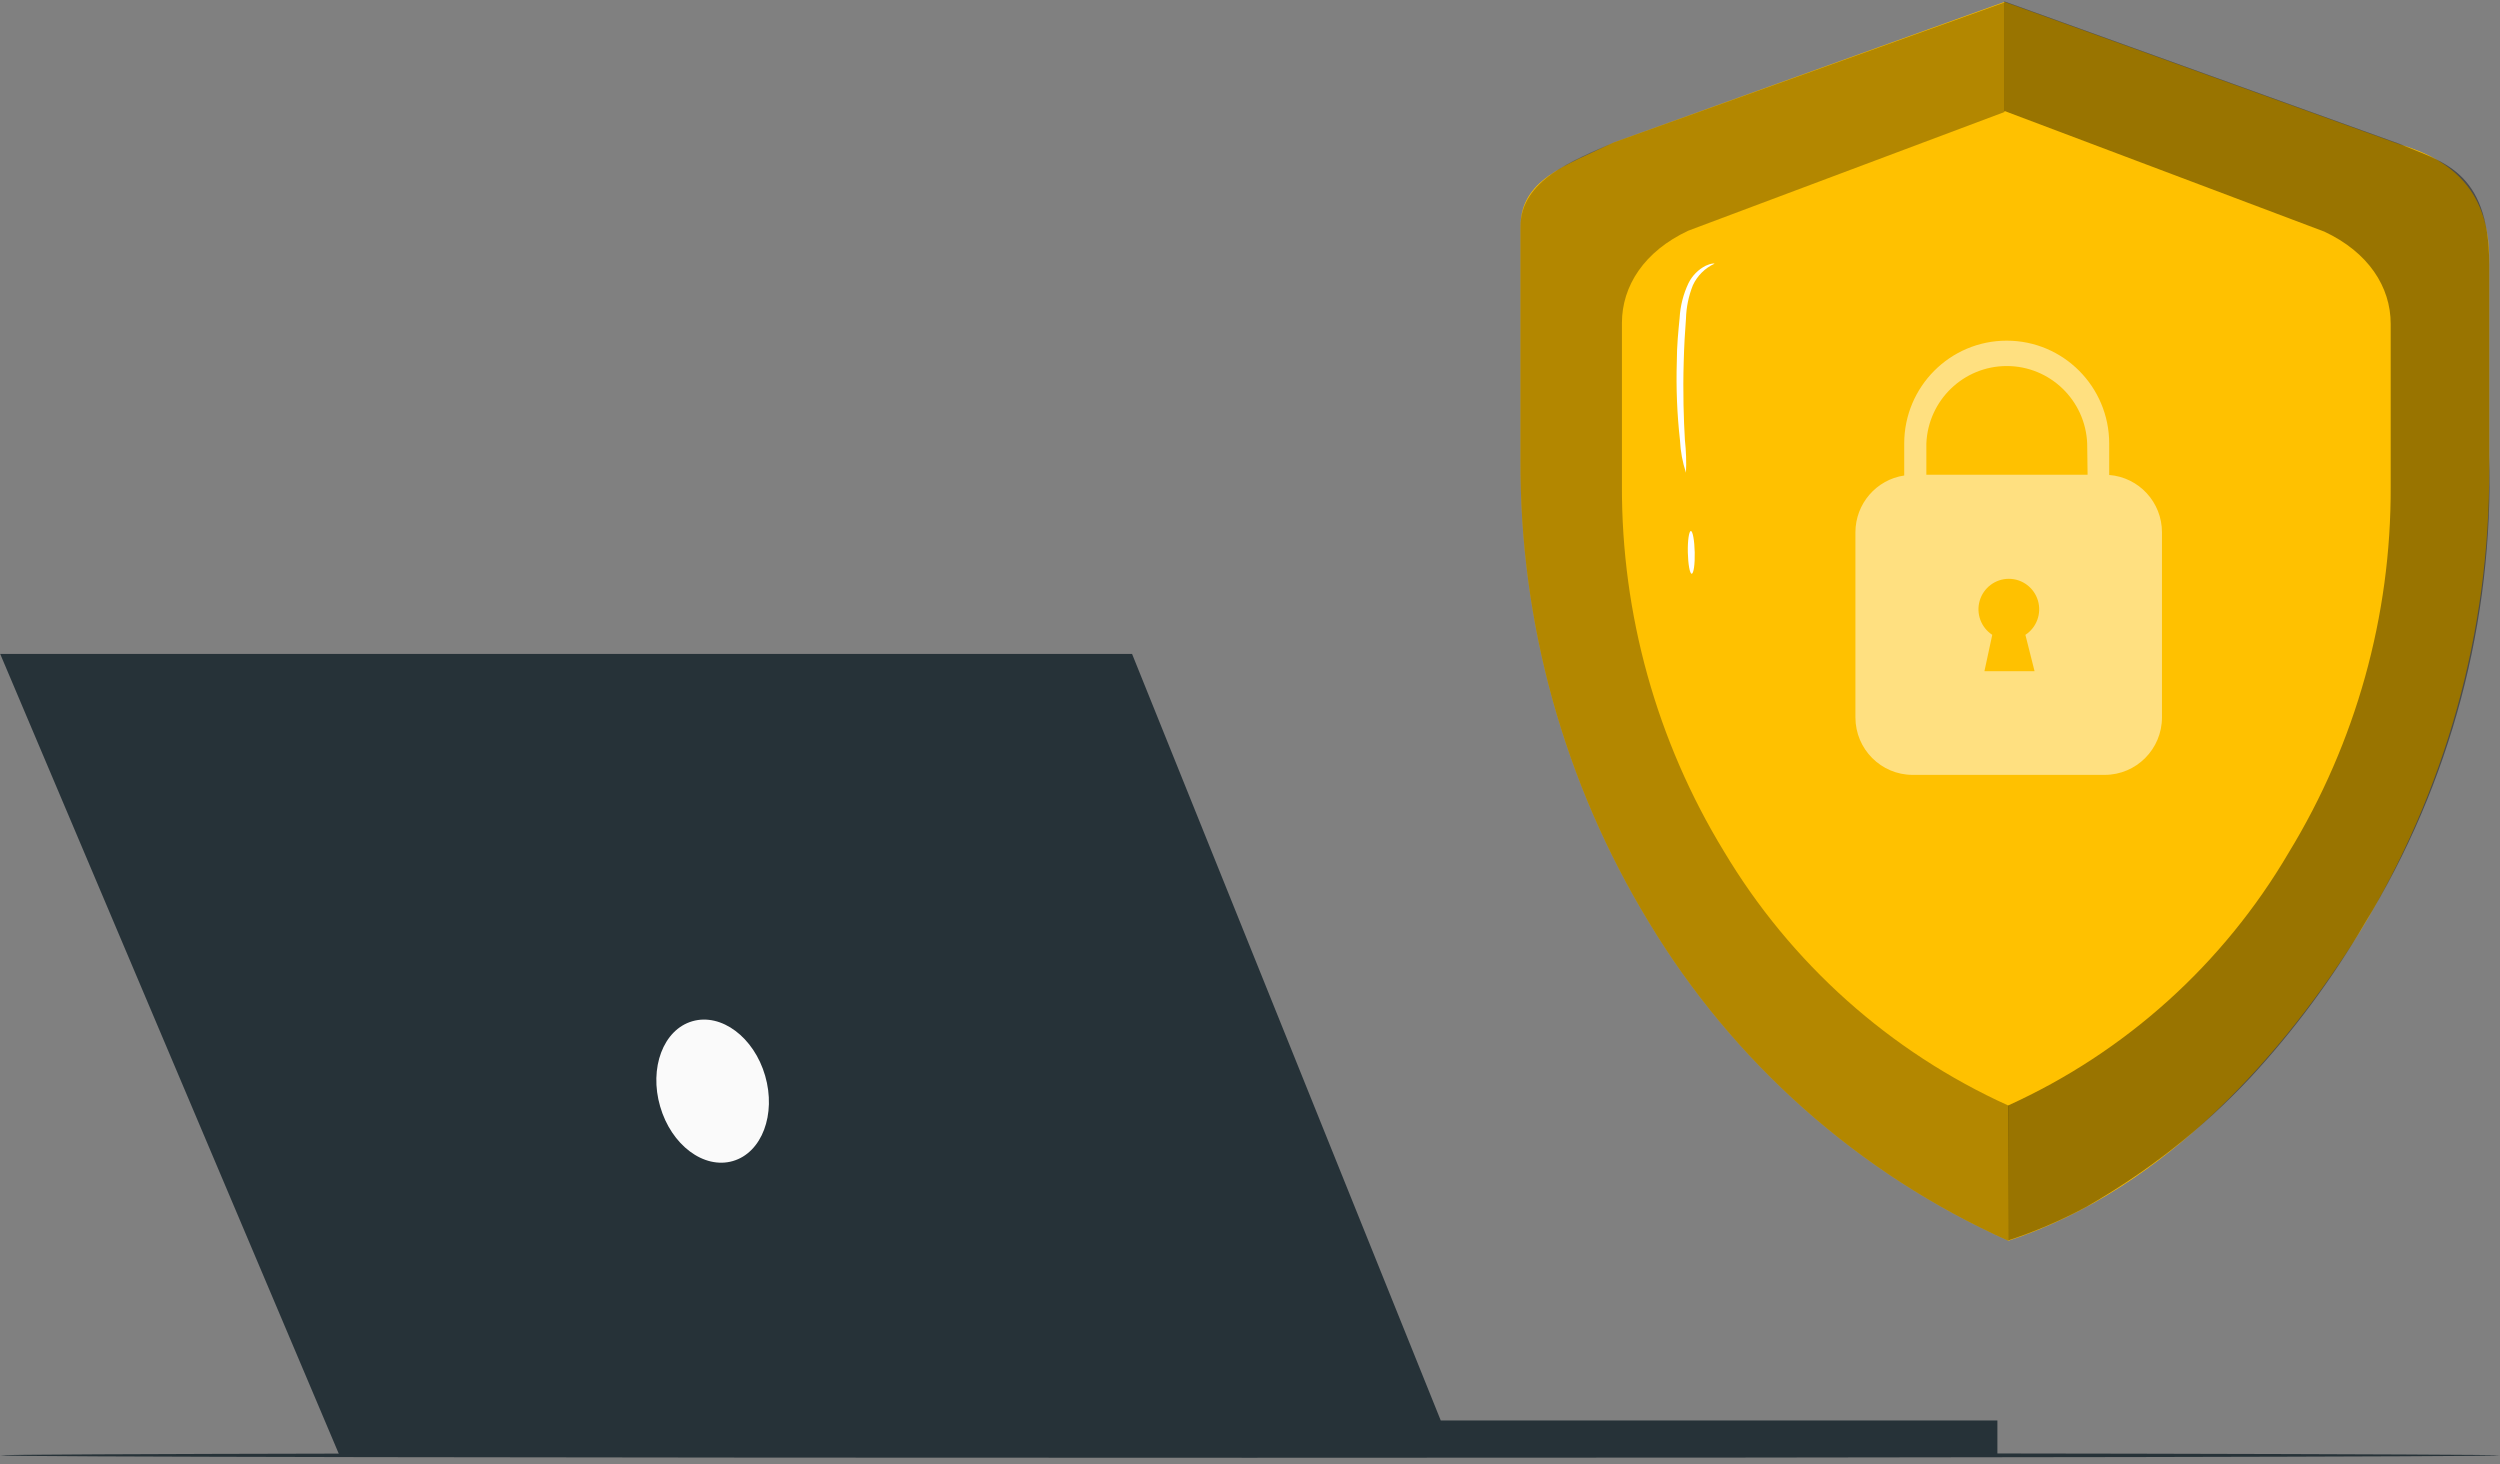
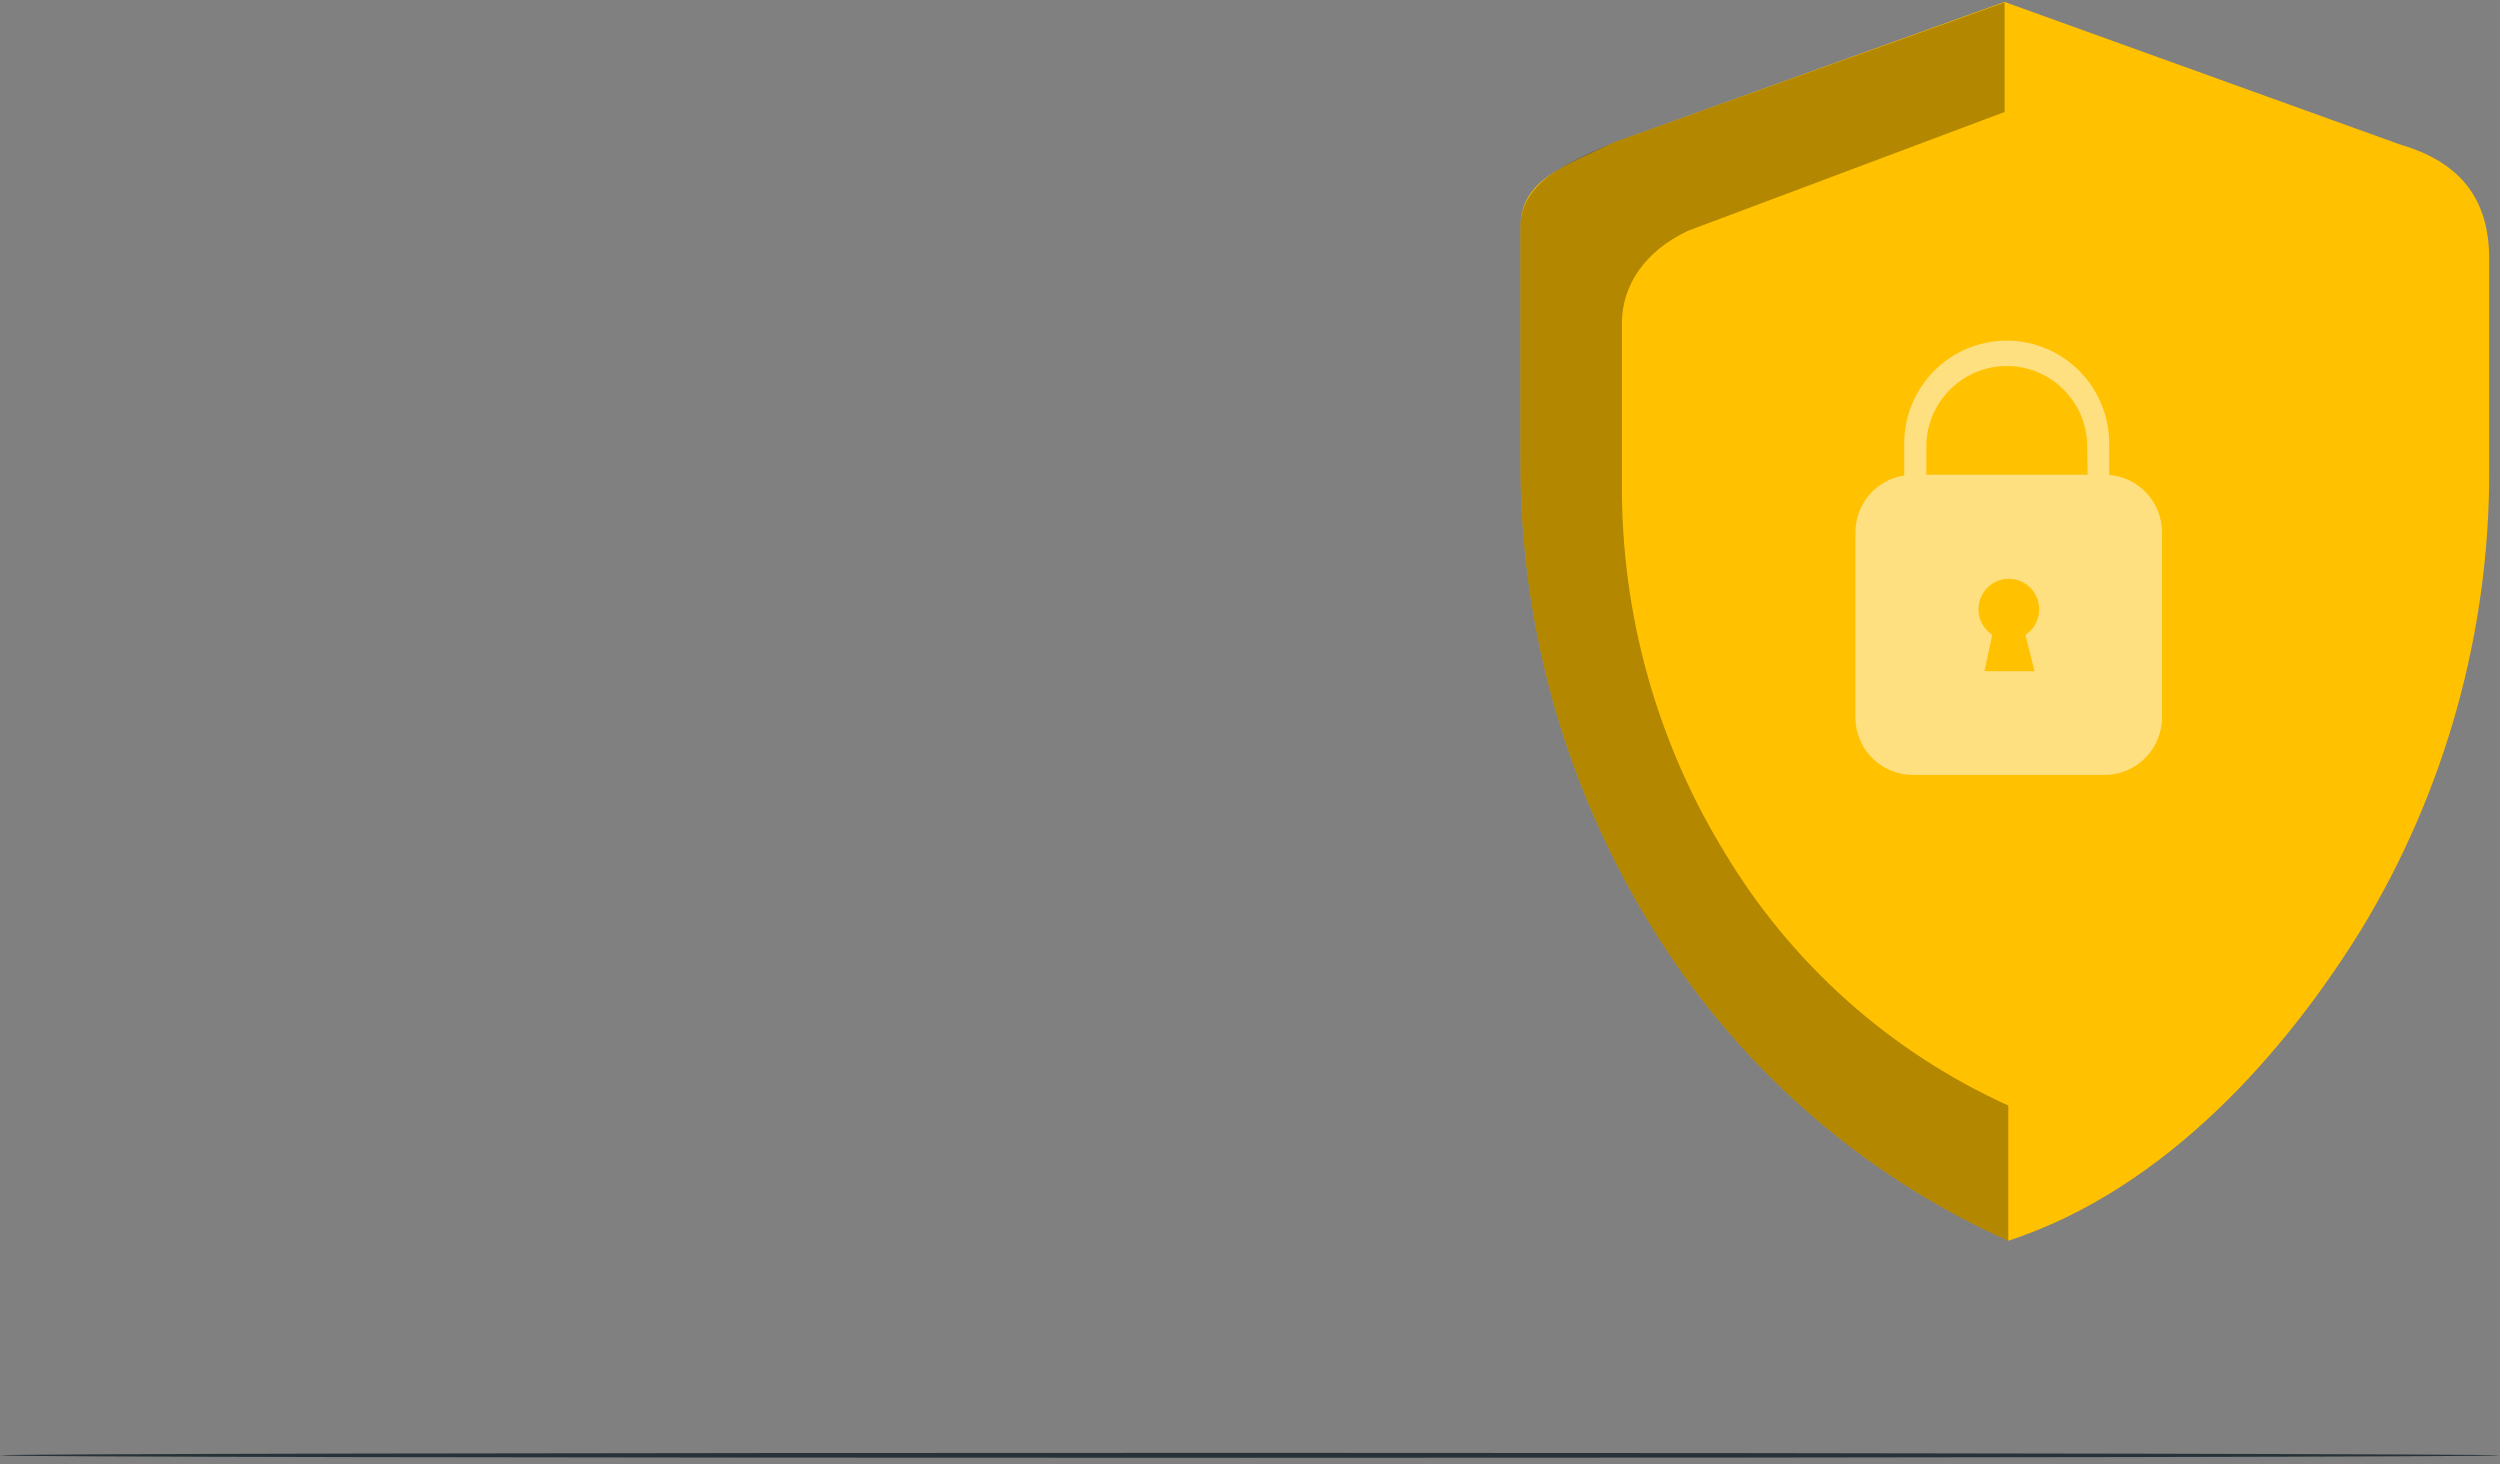
<svg xmlns="http://www.w3.org/2000/svg" width="280" height="164" viewBox="0 0 280 164">
  <rect x="0" y="0" width="280" height="164" fill="#808080" stroke="none" />
  <g fill="none">
    <g transform="translate(170)">
      <path fill="#FFC100" d="M98.707,16.149 L54.499,0.212 L10.78,15.94 C5.196,18.579 0.296,20.174 0.296,25.392 L0.296,51.423 C0.193,69.705 5.165,87.656 14.656,103.26 C24.139,119.007 38.192,131.466 54.929,138.965 C72.75,133.136 86.115,117.572 94.356,104.273 C103.873,88.677 108.872,70.726 108.793,52.436 L108.793,29.03 C108.793,21.576 104.841,17.938 98.707,16.149 Z" />
      <path fill="#000" d="M54.929,123.818 C41.666,117.813 30.55,107.876 23.076,95.343 C15.552,83.012 11.598,68.82 11.656,54.36 L11.656,36.171 C11.656,32.027 14.151,28.15 19.081,25.84 L54.514,12.541 L54.514,0.272 L10.78,15.94 C6.191,17.953 0.296,20.174 0.296,25.392 L0.296,51.423 C0.193,69.705 5.165,87.656 14.656,103.26 C24.139,119.007 38.192,131.466 54.929,138.965 L54.929,123.818 Z" opacity=".3" />
-       <path fill="#000" d="M54.929,138.921 C57.928,137.937 60.835,136.69 63.616,135.194 C70.455,131.31 76.673,126.415 82.06,120.673 C86.932,115.405 91.219,109.621 94.846,103.424 C104.475,87.712 109.321,69.519 108.79,51.08 L108.79,29.597 C108.79,18.892 103.296,18.102 98.692,16.09 L54.483,0.152 L54.483,12.422 L90.332,25.944 C95.262,28.255 97.757,32.131 97.757,36.261 L97.757,54.524 C97.816,68.98 93.861,83.167 86.337,95.492 C79.024,107.968 68.041,117.863 54.899,123.818 L54.929,138.921 Z" opacity=".4" />
      <path fill="#FFF" d="M66.23,53.197 L66.23,49.678 C66.23,43.314 61.091,38.154 54.751,38.154 C48.411,38.154 43.272,43.314 43.272,49.678 L43.272,53.256 C40.132,53.729 37.809,56.435 37.807,59.622 L37.807,80.345 C37.807,83.902 40.679,86.786 44.222,86.786 L65.725,86.786 C69.268,86.786 72.141,83.902 72.141,80.345 L72.141,59.622 C72.143,56.26 69.569,53.461 66.23,53.197 L66.23,53.197 Z M57.87,75.172 L52.256,75.172 L53.133,71.102 C51.871,70.277 51.3,68.718 51.729,67.269 C52.157,65.821 53.484,64.827 54.989,64.827 C56.494,64.827 57.82,65.821 58.249,67.269 C58.677,68.718 58.106,70.277 56.845,71.102 C57.231,72.623 57.87,75.172 57.87,75.172 Z M63.81,53.167 L45.752,53.167 L45.752,49.678 C45.948,44.827 49.923,40.996 54.759,40.996 C59.595,40.996 63.569,44.827 63.765,49.678 L63.81,53.167 Z" opacity=".5" />
-       <path fill="#FFF" d="M18.829,52.943 C18.443,51.777 18.218,50.563 18.161,49.335 C17.83,46.401 17.711,43.446 17.804,40.495 C17.804,38.765 17.968,37.125 18.116,35.635 C18.19,34.275 18.528,32.943 19.111,31.714 C19.529,30.871 20.206,30.187 21.041,29.761 C21.65,29.477 22.022,29.492 22.022,29.537 C20.955,30.028 20.097,30.884 19.601,31.952 C19.126,33.144 18.865,34.411 18.829,35.694 C18.71,37.185 18.621,38.81 18.576,40.525 C18.472,43.939 18.576,47.04 18.71,49.291 C18.845,50.503 18.884,51.725 18.829,52.943 Z M19.467,64.259 C19.259,64.259 19.066,63.2 19.037,61.874 C19.007,60.547 19.17,59.473 19.378,59.473 C19.586,59.473 19.779,60.532 19.809,61.859 C19.839,63.185 19.69,64.259 19.467,64.259 Z" />
    </g>
    <g transform="matrix(-1 0 0 1 224 73)">
-       <polygon fill="#263238" points="97.208 .241 62.635 86.094 .292 86.094 .292 89.975 185.99 89.975 223.979 .241" />
-       <path fill="#FAFAFA" d="M150.062,50.929 C148.812,55.249 145.167,57.979 141.917,57.037 C138.667,56.096 137.052,51.807 138.302,47.487 C139.552,43.167 143.208,40.437 146.458,41.379 C149.708,42.32 151.323,46.609 150.062,50.929 Z" />
-     </g>
+       </g>
    <path fill="#263238" d="M280,163 C280,163.15 217.312,163.27 140.01,163.27 C62.707,163.27 0,163.17 0,163 C0,162.83 62.674,162.72 140.01,162.72 C217.345,162.72 280,162.87 280,163 Z" />
  </g>
</svg>